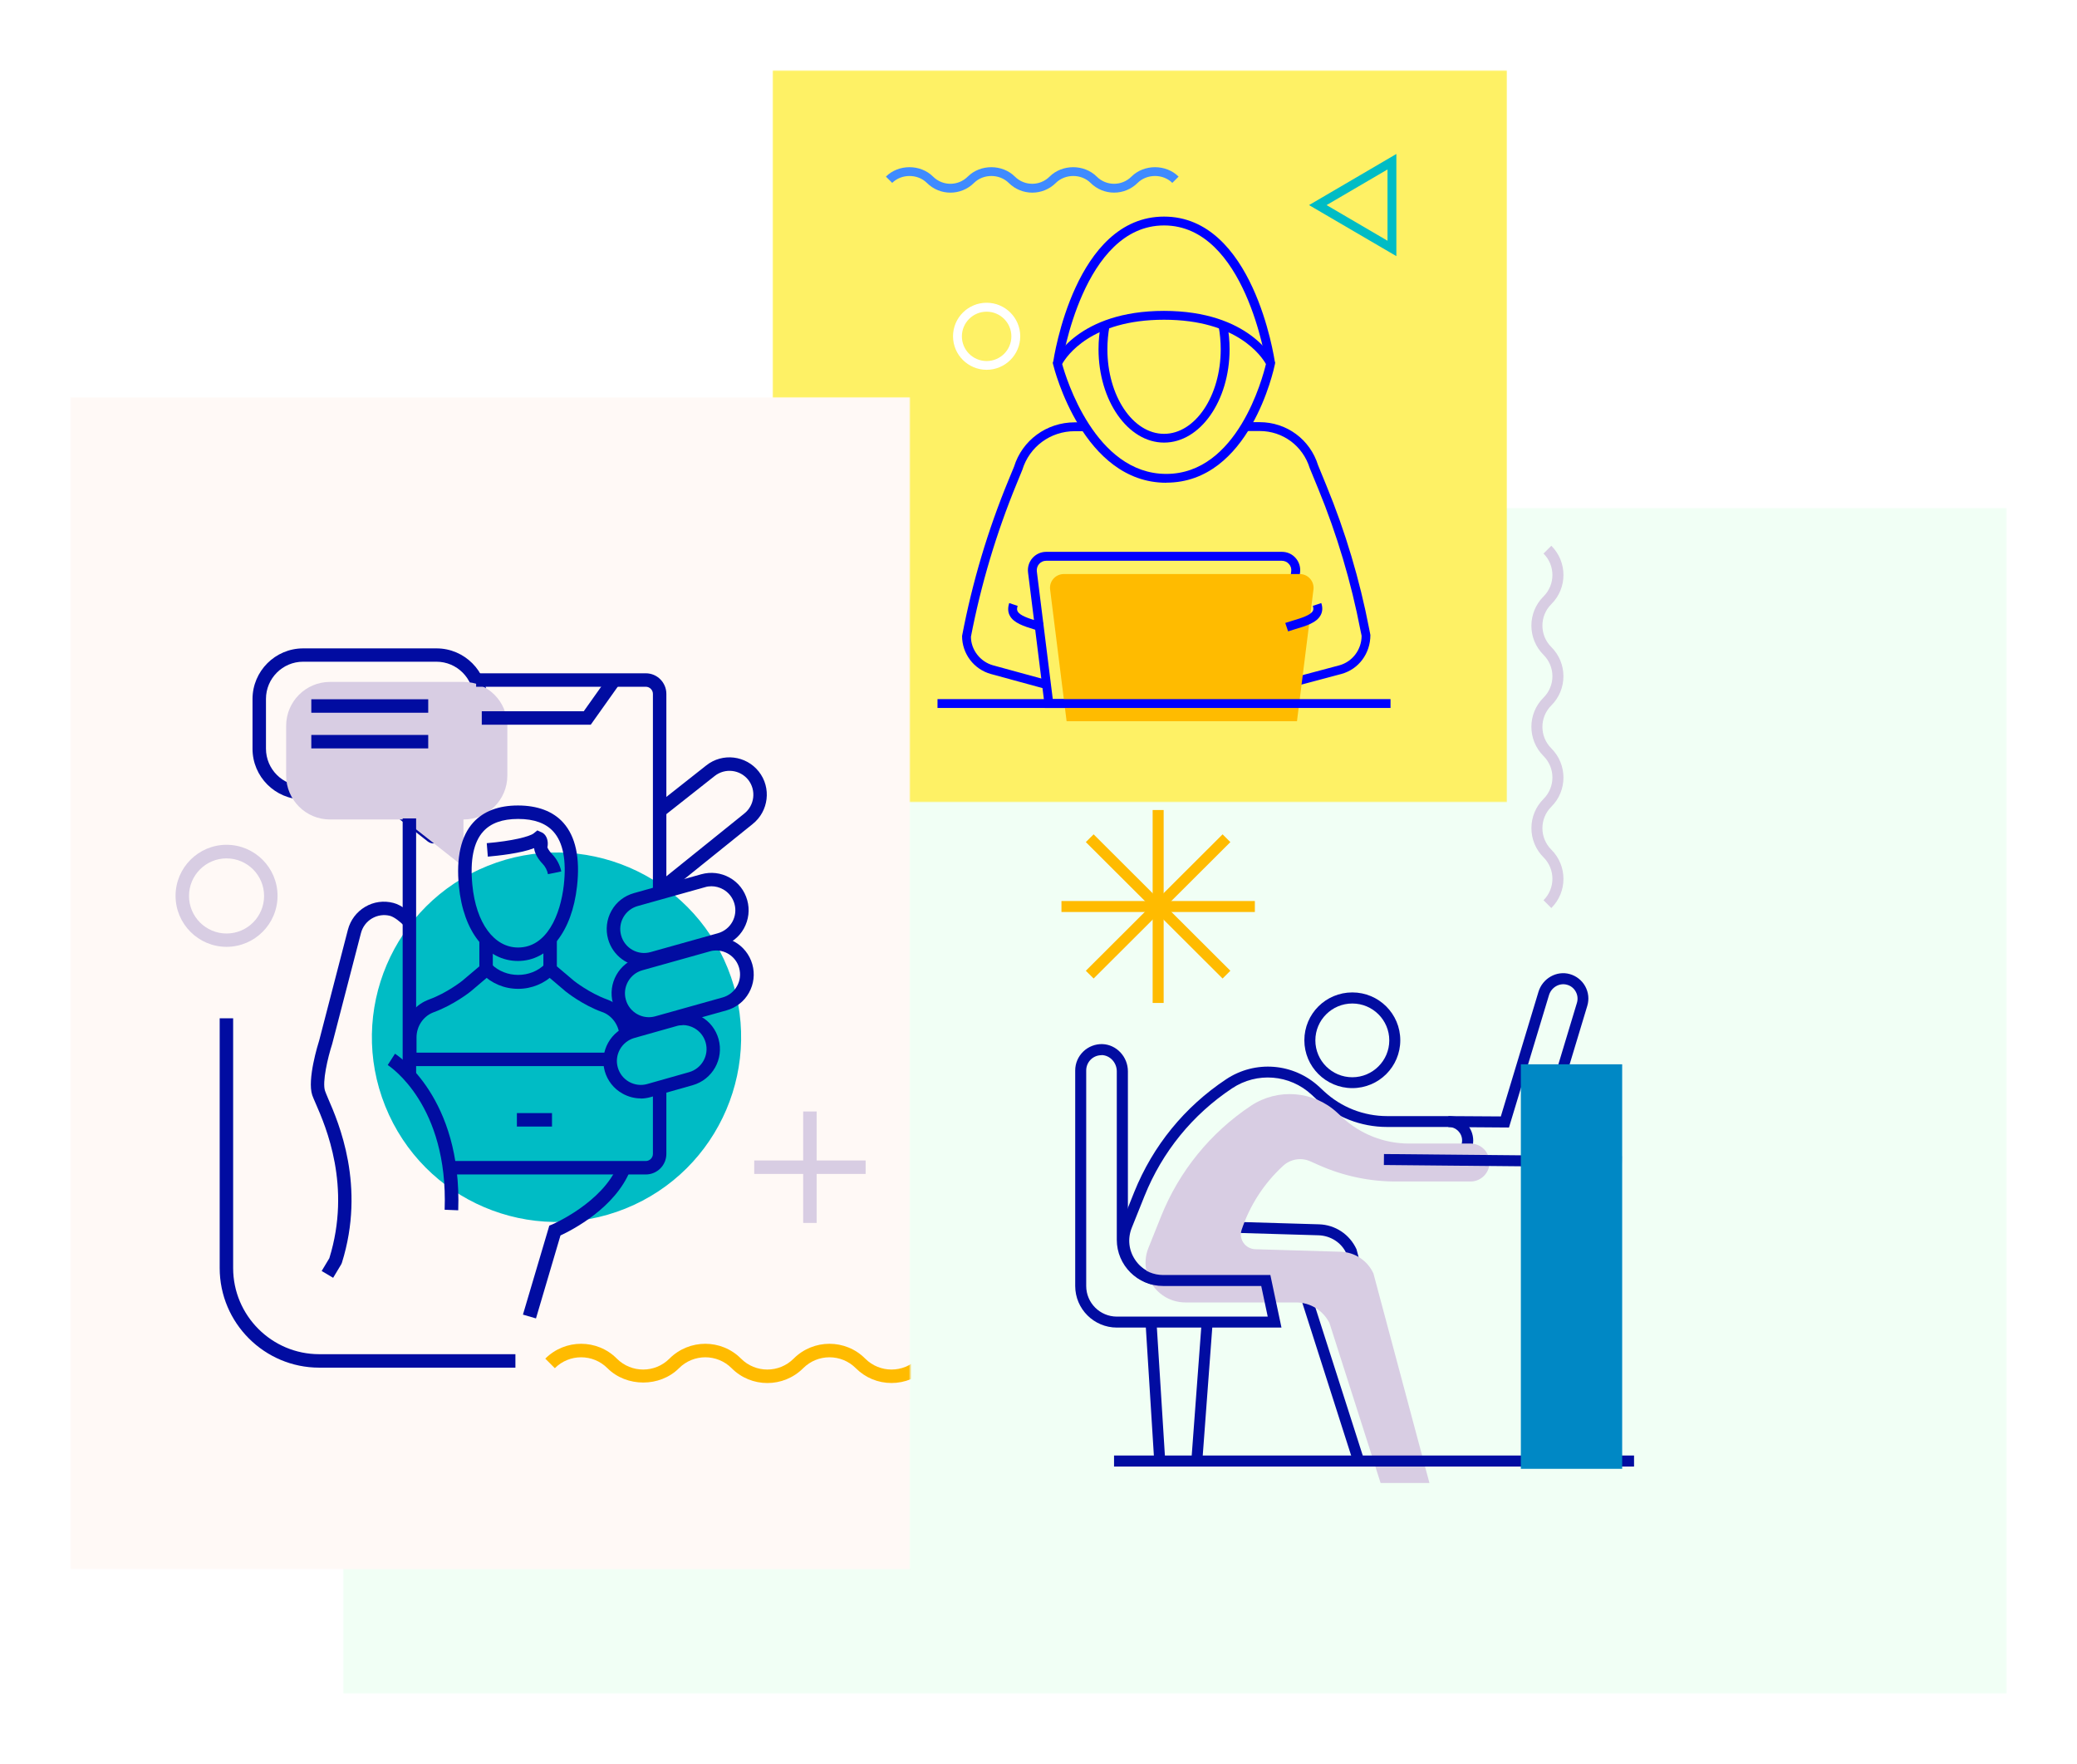
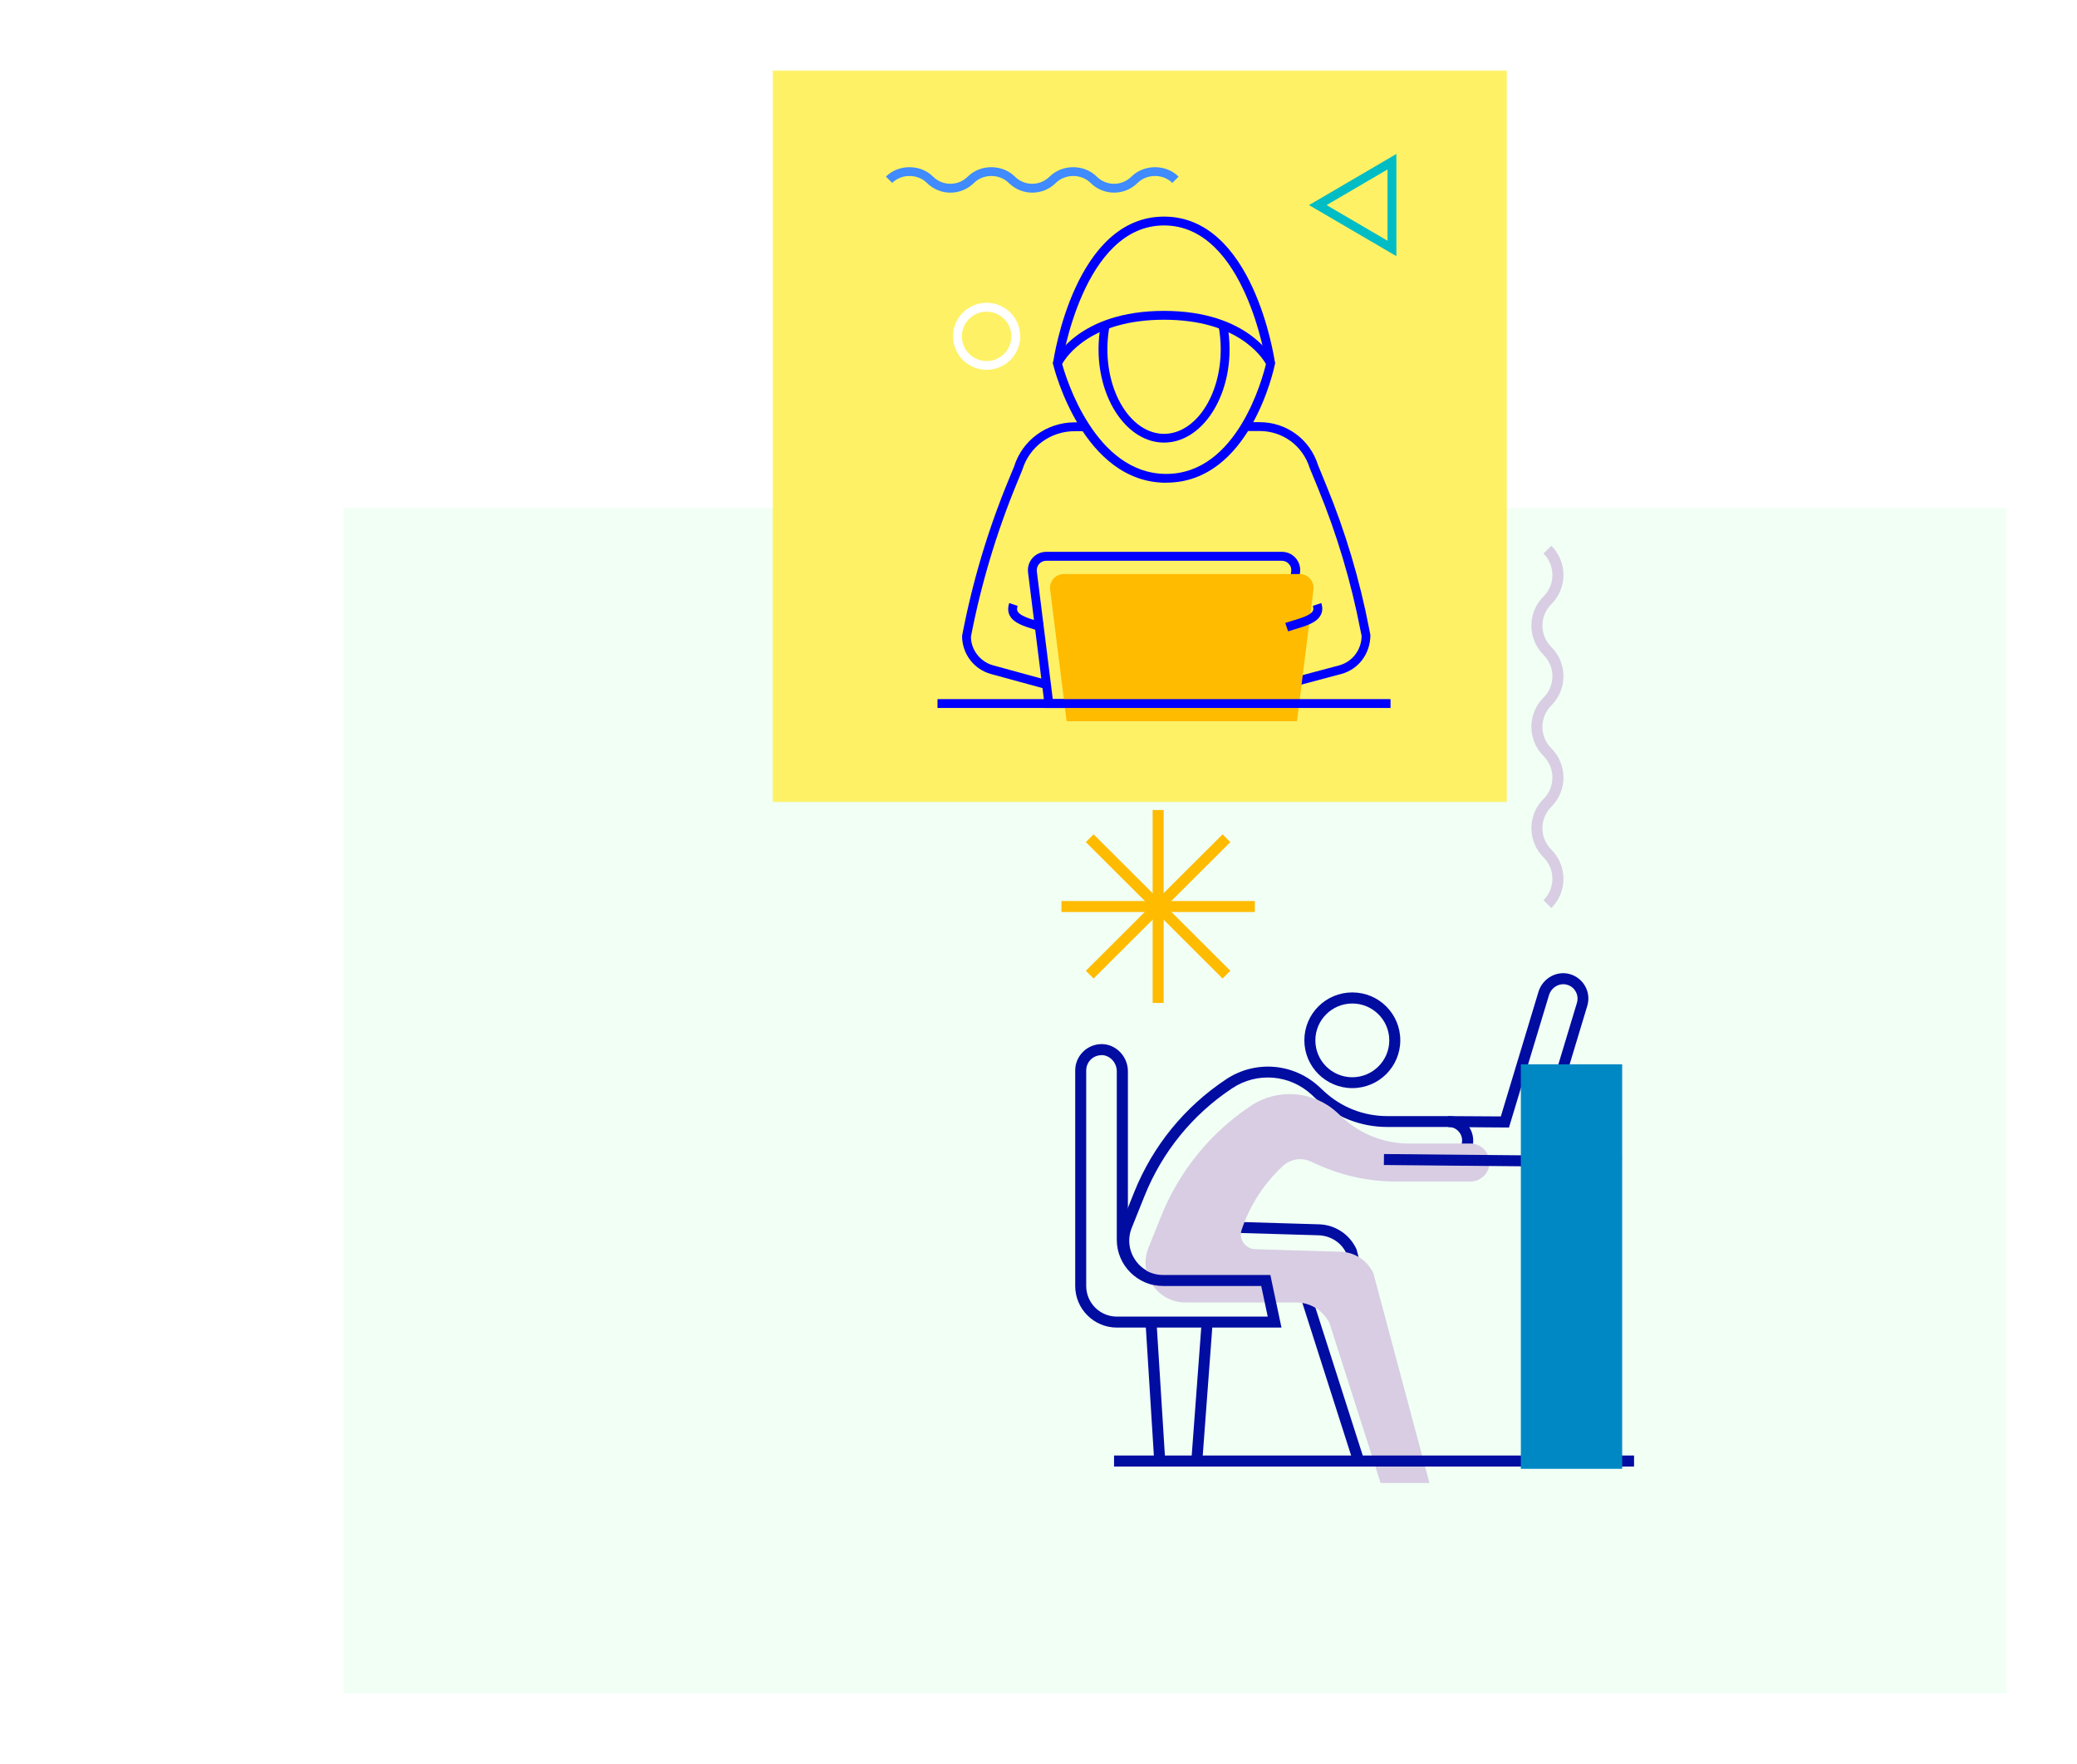
<svg xmlns="http://www.w3.org/2000/svg" width="769" height="653" viewBox="0 0 769 653" fill="none">
  <g filter="url(#filter0_d_18_436)">
    <mask id="mask0_18_436" style="mask-type:alpha" maskUnits="userSpaceOnUse" x="127" y="168" width="616" height="439">
      <rect x="127" y="168" width="616" height="439" fill="#F1FFF5" />
    </mask>
    <g mask="url(#mask0_18_436)">
      <rect x="127" y="168" width="616" height="439" fill="#F1FFF5" />
    </g>
  </g>
  <g clip-path="url(#clip0_18_436)">
    <g style="mix-blend-mode:multiply">
-       <path d="M430.838 299.872H426.765V371.295H430.838V299.872Z" fill="#FFBB00" />
+       <path d="M430.838 299.872H426.765V371.295H430.838V299.872" fill="#FFBB00" />
    </g>
    <g style="mix-blend-mode:multiply">
      <path d="M464.603 333.552H393V337.615H464.603V333.552Z" fill="#FFBB00" />
    </g>
    <g style="mix-blend-mode:multiply">
      <path d="M452.658 308.872L402.026 359.375L404.906 362.248L455.538 311.744L452.658 308.872Z" fill="#FFBB00" />
    </g>
    <g style="mix-blend-mode:multiply">
      <path d="M404.906 308.872L402.026 311.744L452.658 362.248L455.538 359.375L404.906 308.872Z" fill="#FFBB00" />
    </g>
    <path d="M574.371 336.152L571.479 333.268C575.878 328.88 575.878 321.77 571.479 317.382C568.587 314.498 566.999 310.638 566.999 306.575C566.999 302.513 568.587 298.653 571.479 295.768C575.878 291.381 575.878 284.271 571.479 279.883C565.492 273.911 565.492 264.201 571.479 258.269C573.597 256.157 574.778 253.313 574.778 250.347C574.778 247.381 573.597 244.537 571.479 242.424C565.492 236.452 565.492 226.742 571.479 220.811C575.878 216.423 575.878 209.313 571.479 204.925L574.371 202.041C580.358 208.013 580.358 217.723 574.371 223.655C569.972 228.042 569.972 235.152 574.371 239.54C577.263 242.424 578.851 246.284 578.851 250.347C578.851 254.41 577.263 258.269 574.371 261.154C569.972 265.542 569.972 272.651 574.371 277.039C580.358 283.011 580.358 292.721 574.371 298.653C569.972 303.041 569.972 310.151 574.371 314.538C580.358 320.511 580.358 330.221 574.371 336.152Z" fill="#D8CDE3" />
    <path d="M501.098 541.484L482.158 482.249C480.285 478.552 476.212 476.073 471.772 476.073H430.838C425.258 476.073 420.045 473.311 416.909 468.679C413.772 464.048 413.161 458.197 415.239 453.038L419.963 441.256C426.847 424.192 438.577 409.769 453.932 399.572C464.726 392.381 478.9 393.518 488.431 402.334L490.263 404.041C496.617 409.932 504.926 413.182 513.602 413.182H536.37C541.38 413.182 545.453 417.245 545.453 422.242C545.453 427.239 541.38 431.302 536.37 431.302H508.755C498.654 431.302 488.838 429.23 479.592 425.167L476.212 423.664C473.564 422.486 470.469 423.014 468.351 424.964C461.589 431.18 456.457 439.102 453.525 447.797C453.158 448.853 453.321 449.95 453.973 450.844C454.584 451.738 455.602 452.266 456.702 452.306L488.308 453.241C494.377 453.403 499.713 456.979 502.238 462.463L523.092 540.346L519.141 541.403L498.409 463.845C496.658 460.066 492.666 457.425 488.145 457.304L456.539 456.369C454.136 456.288 451.977 455.11 450.592 453.16C449.208 451.209 448.882 448.772 449.615 446.497C452.751 437.152 458.25 428.661 465.54 421.958C468.839 418.91 473.686 418.098 477.8 419.926L481.221 421.429C489.938 425.248 499.183 427.199 508.714 427.199H536.329C539.099 427.199 541.339 424.964 541.339 422.201C541.339 419.439 539.099 417.204 536.329 417.204H513.561C503.827 417.204 494.54 413.548 487.453 406.966L485.62 405.26C477.515 397.744 465.377 396.768 456.172 402.903C441.51 412.654 430.309 426.427 423.751 442.759L419.027 454.541C417.438 458.522 417.886 462.829 420.289 466.404C422.692 469.979 426.562 472.011 430.838 472.011H471.772C477.8 472.011 483.217 475.342 485.946 480.705L505.008 540.265L501.138 541.484H501.098Z" fill="#010CA1" />
    <g style="mix-blend-mode:multiply">
      <path d="M511.158 549L492.218 489.765C489.856 485.093 485.091 482.168 479.877 482.168H438.943C428.476 482.168 421.307 471.604 425.217 461.935L429.942 450.153C436.622 433.536 448.189 419.317 463.137 409.363C473.116 402.741 486.353 403.797 495.11 411.923L496.943 413.629C503.664 419.886 512.502 423.339 521.666 423.339H544.434C548.304 423.339 551.481 426.467 551.481 430.367C551.481 434.227 548.344 437.396 544.434 437.396H516.819C507.085 437.396 497.432 435.365 488.512 431.424L485.131 429.921C481.751 428.417 477.8 429.067 475.071 431.586C468.025 438.046 462.73 446.212 459.716 455.272C458.535 458.726 461.06 462.341 464.766 462.463L496.373 463.398C501.627 463.56 506.352 466.689 508.51 471.442L529.242 549" fill="#D8CDE3" />
    </g>
    <path d="M474.419 491.471H413.528C405.015 491.471 398.091 484.565 398.091 476.073V396.281C398.091 393.64 399.15 391.162 401.065 389.293C402.979 387.424 405.626 386.449 408.152 386.53C413.365 386.693 417.601 391.203 417.601 396.606V458.969C417.601 466.16 423.466 472.011 430.675 472.011H470.346L474.46 491.471H474.419ZM407.826 390.634C406.319 390.634 404.934 391.203 403.875 392.218C402.775 393.315 402.164 394.737 402.164 396.281V476.073C402.164 482.33 407.256 487.409 413.528 487.409H469.369L466.966 476.073H430.635C421.185 476.073 413.487 468.395 413.487 458.969V396.606C413.487 393.396 411.003 390.715 407.989 390.593C407.948 390.593 407.866 390.593 407.826 390.593V390.634Z" fill="#010CA1" />
    <path d="M500.69 402.822C490.915 402.822 482.932 394.9 482.932 385.108C482.932 375.317 490.874 367.395 500.69 367.395C510.506 367.395 518.449 375.317 518.449 385.108C518.449 394.9 510.506 402.822 500.69 402.822ZM500.69 371.498C493.155 371.498 487.005 377.592 487.005 385.149C487.005 392.706 493.155 398.8 500.69 398.8C508.225 398.8 514.376 392.665 514.376 385.149C514.376 377.633 508.266 371.498 500.69 371.498Z" fill="#010CA1" />
    <path d="M512.412 427.223L512.373 431.285L600.427 432.128L600.466 428.066L512.412 427.223Z" fill="#010CA1" />
    <path d="M571.927 430.083H567.854L567.936 423.989L583.861 371.214C584.268 369.832 584.105 368.37 583.413 367.11C582.721 365.851 581.58 364.917 580.155 364.551C577.385 363.779 574.412 365.485 573.516 368.37L558.69 417.407L536.248 417.245V413.182L555.676 413.304L569.606 367.192C571.113 362.194 576.326 359.229 581.214 360.61C583.657 361.301 585.694 362.926 586.916 365.12C588.138 367.354 588.423 369.914 587.69 372.351L571.846 424.842V430.083H571.927Z" fill="#010CA1" />
    <path d="M590.989 542.906H572.66V428.052H590.989V542.906ZM576.733 538.843H586.916V432.115H576.733V538.843Z" fill="#010CA1" />
    <path d="M605.041 538.843H412.469V542.906H605.041V538.843Z" fill="#010CA1" />
    <path d="M444.916 489.309L441.086 540.724L445.147 541.025L448.978 489.61L444.916 489.309Z" fill="#010CA1" />
    <path d="M428.189 489.31L424.124 489.564L427.349 540.979L431.414 540.726L428.189 489.31Z" fill="#010CA1" />
    <g style="mix-blend-mode:multiply">
      <path d="M600.601 543.759V394.006H563.089V543.759H600.601Z" fill="#0088C5" />
    </g>
  </g>
  <g filter="url(#filter1_d_18_436)">
    <mask id="mask1_18_436" style="mask-type:alpha" maskUnits="userSpaceOnUse" x="286" y="6" width="272" height="271">
      <rect x="286" y="6" width="272" height="271" fill="#F0F0F0" />
    </mask>
    <g mask="url(#mask1_18_436)">
      <rect x="286" y="6" width="272" height="271" fill="#FEF165" />
    </g>
    <g clip-path="url(#clip1_18_436)">
      <path d="M365.294 116.9C358.433 116.9 352.852 111.333 352.852 104.489C352.852 97.646 358.433 92.079 365.294 92.079C372.156 92.079 377.737 97.646 377.737 104.489C377.737 111.333 372.156 116.9 365.294 116.9ZM365.294 95.386C360.239 95.386 356.135 99.479 356.135 104.522C356.135 109.565 360.239 113.658 365.294 113.658C370.35 113.658 374.454 109.565 374.454 104.522C374.454 99.479 370.35 95.386 365.294 95.386Z" fill="white" />
      <path d="M412.503 51.31C409.22 51.31 406.102 50.033 403.771 47.708C400.356 44.302 394.381 44.302 390.934 47.708C386.108 52.522 378.295 52.522 373.469 47.708C370.022 44.302 364.08 44.302 360.633 47.708C355.807 52.522 347.96 52.522 343.167 47.708C339.753 44.302 333.745 44.302 330.331 47.708L328 45.383C332.662 40.733 340.804 40.733 345.465 45.383C349.011 48.919 354.756 48.919 358.302 45.383C362.964 40.733 371.105 40.733 375.767 45.383C379.313 48.919 385.058 48.919 388.603 45.383C393.265 40.733 401.407 40.733 406.069 45.383C409.614 48.919 415.36 48.919 418.905 45.383C423.567 40.733 431.709 40.733 436.37 45.383L434.04 47.708C430.625 44.302 424.65 44.302 421.203 47.708C418.872 50.033 415.754 51.31 412.471 51.31H412.503Z" fill="#3F8BFF" />
      <g style="mix-blend-mode:multiply">
        <path d="M517 74.822L484.663 55.927L517 37V74.822ZM491.163 55.927L513.717 69.124V42.73L491.163 55.927Z" fill="#00BCC5" />
      </g>
      <path d="M387.126 235.048L366.87 229.514C360.567 227.778 356.201 222.015 356.201 215.433C360.009 195.458 365.787 176.138 373.436 157.636L375.439 152.79C378.459 142.999 387.487 136.351 397.894 136.351H401.801V139.626H397.894C388.932 139.626 381.151 145.356 378.525 153.903L376.489 158.881C368.939 177.186 363.226 196.309 359.484 215.728C359.484 220.508 362.898 225.027 367.789 226.337L388.045 231.871L387.192 235.015L387.126 235.048Z" fill="#0000FF" />
      <path d="M474.847 235.31L473.993 232.133L495.891 226.305C500.749 224.962 504.131 220.476 504.131 215.367L503.704 213.337C500.257 195.458 495.004 177.841 488.077 160.976L484.925 153.314C482.365 145.029 474.945 139.56 466.377 139.56H461.026V136.286H466.377C476.39 136.286 485.057 142.704 488.011 152.233L491.097 159.765C498.123 176.825 503.441 194.672 506.921 212.748L507.381 215.073C507.381 221.949 503.015 227.745 496.711 229.481L474.814 235.31H474.847Z" fill="#0000FF" />
      <path d="M431.807 158.717C401.013 158.717 390.343 116.737 389.917 114.935L389.785 114.379L390.015 113.855C390.376 113.102 399.207 95.091 430.954 95.091C462.7 95.091 471.531 113.102 471.892 113.855L472.122 114.346L472.023 114.87C471.662 116.671 462.667 158.684 431.807 158.684V158.717ZM393.265 114.772C394.644 119.815 405.445 155.442 431.807 155.442C458.169 155.442 467.526 119.716 468.708 114.772C467.132 111.988 458.071 98.366 430.986 98.366C403.902 98.366 394.874 111.89 393.265 114.739V114.772Z" fill="#0000FF" />
      <path d="M468.806 114.772C468.74 114.248 461.026 63.459 430.986 63.459C400.947 63.459 393.232 114.281 393.134 114.772L389.884 114.313C390.212 112.119 398.091 60.184 430.986 60.184C463.882 60.184 471.761 112.119 472.056 114.313L468.806 114.772Z" fill="#0000FF" />
      <path d="M475.044 242.088H386.896L380.626 191.889C380.396 189.957 380.987 188.057 382.267 186.584C383.548 185.143 385.386 184.292 387.323 184.292H474.65C476.587 184.292 478.425 185.11 479.706 186.584C480.986 188.025 481.577 189.957 481.347 191.889L475.077 242.088H475.044ZM389.785 238.814H472.155L478.064 191.496C478.195 190.48 477.9 189.531 477.211 188.778C476.554 188.025 475.602 187.599 474.617 187.599H387.323C386.305 187.599 385.386 188.025 384.73 188.778C384.073 189.531 383.777 190.513 383.876 191.496L389.785 238.814Z" fill="#0000FF" />
      <g style="mix-blend-mode:multiply">
        <path d="M480.165 247H394.907L388.8 198.241C388.406 195.196 390.803 192.511 393.889 192.511H481.216C484.302 192.511 486.665 195.196 486.304 198.241L480.198 247H480.165Z" fill="#FFBB00" />
      </g>
      <path d="M476.915 213.73L475.865 210.619C476.751 210.325 477.736 210.03 478.688 209.735C481.741 208.818 485.221 207.77 486.075 206.166C486.239 205.838 486.403 205.314 486.075 204.299L489.193 203.251C489.751 204.856 489.686 206.362 488.996 207.672C487.519 210.554 483.514 211.733 479.64 212.879C478.721 213.141 477.801 213.435 476.915 213.73Z" fill="#0000FF" />
      <path d="M385.189 213.73C384.434 213.468 383.613 213.206 382.825 212.977C379.116 211.831 375.275 210.652 373.83 207.836C373.141 206.493 373.108 204.954 373.666 203.251L376.785 204.299C376.391 205.413 376.588 205.969 376.785 206.33C377.606 207.901 380.888 208.949 383.843 209.833C384.664 210.095 385.485 210.357 386.305 210.619L385.255 213.73H385.189Z" fill="#0000FF" />
      <path d="M430.986 143.85C417.625 143.85 406.725 128.329 406.725 109.27C406.725 106.16 407.021 103.081 407.579 100.134L410.796 100.756C410.271 103.507 410.008 106.389 410.008 109.303C410.008 126.56 419.43 140.608 430.986 140.608C442.542 140.608 451.965 126.56 451.965 109.303C451.965 106.389 451.702 103.54 451.177 100.756L454.394 100.134C454.952 103.081 455.248 106.16 455.248 109.27C455.248 128.361 444.381 143.85 430.986 143.85Z" fill="#0000FF" />
      <path d="M514.833 238.814H347.107V242.088H514.833V238.814Z" fill="#0000FF" />
    </g>
  </g>
  <g filter="url(#filter2_d_18_436)">
    <mask id="mask2_18_436" style="mask-type:alpha" maskUnits="userSpaceOnUse" x="26" y="127" width="311" height="434">
-       <rect x="26" y="127" width="311" height="434" fill="#DFDFDF" />
-     </mask>
+       </mask>
    <g mask="url(#mask2_18_436)">
      <rect x="26" y="127" width="311" height="434" fill="#FFF9F6" />
      <g style="mix-blend-mode:multiply">
        <path d="M231.57 427.415C266.584 413.312 283.54 373.481 269.444 338.451C255.347 303.421 215.535 286.457 180.521 300.56C145.507 314.663 128.55 354.494 142.647 389.524C156.744 424.554 196.556 441.518 231.57 427.415Z" fill="#00BCC5" />
      </g>
      <path d="M83.879 330.519C73.468 330.519 65 322.047 65 311.631C65 301.215 73.468 292.743 83.879 292.743C94.29 292.743 102.758 301.215 102.758 311.631C102.758 322.047 94.29 330.519 83.879 330.519ZM83.879 297.776C76.208 297.776 69.981 304.006 69.981 311.681C69.981 319.355 76.208 325.585 83.879 325.585C91.55 325.585 97.777 319.355 97.777 311.681C97.777 304.006 91.55 297.776 83.879 297.776Z" fill="#D8CDE3" />
      <g style="mix-blend-mode:multiply">
        <path d="M330.105 491.988C325.074 491.988 320.392 490.044 316.855 486.506C311.475 481.123 302.758 481.123 297.378 486.506C290.056 493.832 278.15 493.832 270.878 486.506C265.498 481.123 256.781 481.123 251.401 486.506C244.327 493.582 231.974 493.582 224.9 486.506C219.52 481.123 210.803 481.123 205.423 486.506L201.886 482.967C209.209 475.641 221.114 475.641 228.387 482.967C233.767 488.35 242.484 488.35 247.864 482.967C255.187 475.641 267.092 475.641 274.365 482.967C279.744 488.35 288.462 488.35 293.841 482.967C301.164 475.641 313.069 475.641 320.342 482.967C325.722 488.35 334.439 488.35 339.819 482.967C347.142 475.641 359.047 475.641 366.32 482.967L362.783 486.506C357.403 481.123 348.686 481.123 343.306 486.506C339.769 490.044 335.037 491.988 330.056 491.988H330.105Z" fill="#FFBB00" />
      </g>
      <g style="mix-blend-mode:multiply">
        <path d="M302.36 391.468H297.378V432.733H302.36V391.468Z" fill="#D8CDE3" />
        <path d="M320.491 409.609H279.246V414.592H320.491V409.609Z" fill="#D8CDE3" />
      </g>
      <path d="M245.772 311.581L242.634 307.694L275.56 281.181C279.396 278.141 280.043 272.559 277.054 268.722C274.016 264.885 268.437 264.237 264.601 267.277L245.722 282.178L242.634 278.241L261.513 263.34C267.49 258.605 276.208 259.652 280.94 265.632C285.672 271.613 284.626 280.334 278.648 285.068L245.722 311.581H245.772Z" fill="#010CA1" />
      <path d="M198.4 468.066L193.617 466.671L203.381 433.729L204.477 433.281C204.477 433.281 223.157 425.257 228.786 411.253L233.418 413.097C227.839 427.151 211.899 435.324 207.515 437.367L198.449 468.066H198.4Z" fill="#010CA1" />
      <path d="M123.381 453.066L119.097 450.524L121.936 445.789C130.205 419.127 120.591 397 116.955 388.677C116.357 387.282 115.859 386.186 115.61 385.438C113.667 379.607 117.752 366.55 118.2 365.105L128.811 324.189C129.757 320.601 131.999 317.611 135.187 315.717C138.375 313.824 142.111 313.325 145.697 314.272C148.836 315.069 152.024 317.96 153.418 319.555L149.682 322.844C148.337 321.299 145.996 319.505 144.452 319.056C142.161 318.458 139.77 318.807 137.727 320.003C135.685 321.199 134.24 323.143 133.643 325.435L122.983 366.5C121.339 371.584 119.247 380.604 120.342 383.843C120.542 384.491 120.99 385.438 121.488 386.684C125.324 395.505 135.535 418.978 126.569 447.534L126.32 448.082L123.331 453.066H123.381Z" fill="#010CA1" />
      <path d="M224.701 369.69H151.725V374.674H224.701V369.69Z" fill="#010CA1" />
      <path d="M240.292 361.567C234.215 361.567 228.686 357.58 226.942 351.45C224.9 344.074 229.184 336.449 236.556 334.356L261.463 327.379C268.835 325.336 276.457 329.622 278.549 336.998C279.545 340.536 279.097 344.323 277.303 347.513C275.51 350.752 272.521 353.045 268.985 354.041L244.078 361.018C242.833 361.367 241.587 361.517 240.342 361.517L240.292 361.567ZM265.149 331.864C264.352 331.864 263.555 331.964 262.758 332.213L237.851 339.19C233.169 340.486 230.38 345.42 231.724 350.104C233.02 354.789 237.951 357.58 242.634 356.234L267.54 349.257C269.831 348.609 271.724 347.114 272.87 345.071C274.016 343.028 274.315 340.636 273.667 338.343C272.571 334.406 268.985 331.864 265.149 331.864Z" fill="#010CA1" />
      <path d="M237.254 386.634C234.913 386.634 232.621 386.036 230.479 384.84C227.241 383.046 224.9 380.056 223.904 376.517C221.862 369.192 226.145 361.517 233.468 359.474L249.01 355.088C252.546 354.091 256.282 354.54 259.52 356.334C262.758 358.128 265.049 361.118 266.046 364.656C268.088 372.032 263.804 379.657 256.432 381.75L240.94 386.136C239.695 386.485 238.449 386.684 237.154 386.684L237.254 386.634ZM252.795 359.523C251.998 359.523 251.201 359.623 250.404 359.872L234.863 364.258C230.18 365.603 227.391 370.487 228.736 375.172C229.383 377.464 230.878 379.358 232.92 380.504C235.012 381.651 237.403 381.95 239.645 381.302L255.137 376.916C259.819 375.571 262.609 370.687 261.264 365.952C260.616 363.66 259.122 361.766 257.079 360.62C255.734 359.872 254.24 359.474 252.746 359.474L252.795 359.523Z" fill="#010CA1" />
      <path d="M238.499 337.795C232.422 337.795 226.893 333.808 225.149 327.678C224.153 324.14 224.601 320.352 226.394 317.163C228.188 313.923 231.177 311.631 234.713 310.634L259.62 303.657C263.206 302.66 266.942 303.109 270.13 304.903C273.368 306.697 275.66 309.687 276.656 313.226C277.652 316.764 277.204 320.502 275.411 323.741C273.617 326.98 270.629 329.273 267.092 330.27L242.185 337.247C240.94 337.596 239.695 337.745 238.449 337.745L238.499 337.795ZM263.406 308.093C262.609 308.093 261.812 308.192 261.015 308.441L236.108 315.418C233.817 316.066 231.924 317.561 230.778 319.605C229.632 321.648 229.333 324.04 229.981 326.333C230.629 328.625 232.123 330.519 234.165 331.665C236.208 332.811 238.599 333.11 240.89 332.462L265.797 325.485C268.088 324.837 269.981 323.342 271.127 321.299C272.272 319.256 272.571 316.864 271.924 314.571C271.276 312.279 269.782 310.385 267.739 309.239C266.394 308.491 264.9 308.093 263.406 308.093Z" fill="#010CA1" />
      <path d="M169.608 428.048L164.626 427.848C166.021 389.126 144.452 374.873 143.555 374.275L146.245 370.089C147.241 370.736 171.102 386.285 169.657 428.048H169.608Z" fill="#010CA1" />
      <path d="M160.542 292.245C159.745 292.245 158.997 291.995 158.35 291.497L138.624 275.948H112.223C101.912 275.948 93.493 267.526 93.493 257.21V238.771C93.493 228.455 101.912 220.032 112.223 220.032H161.637C171.949 220.032 180.367 228.455 180.367 238.771V257.21C180.367 266.679 173.294 274.553 164.128 275.799V288.706C164.128 290.102 163.381 291.298 162.136 291.896C161.637 292.145 161.09 292.245 160.591 292.245H160.542ZM112.223 224.966C104.651 224.966 98.474 231.146 98.474 238.721V257.16C98.474 264.735 104.651 270.915 112.223 270.915H140.317L159.097 285.716V270.915H161.588C169.159 270.915 175.336 264.735 175.336 257.16V238.721C175.336 231.146 169.159 224.966 161.588 224.966H112.173H112.223Z" fill="#010CA1" />
      <g style="mix-blend-mode:multiply">
        <path d="M122.185 232.441H171.6C180.566 232.441 187.839 239.717 187.839 248.688V267.127C187.839 276.098 180.566 283.374 171.6 283.374V298.624C171.6 299.521 170.554 300.019 169.857 299.471L149.433 283.374H122.185C113.219 283.374 105.946 276.098 105.946 267.127V248.688C105.946 239.717 113.219 232.441 122.185 232.441Z" fill="#D8CDE3" />
      </g>
      <path d="M158.549 238.87H115.261V243.854H158.549V238.87Z" fill="#010CA1" />
      <path d="M158.549 252.077H115.261V257.06H158.549V252.077Z" fill="#010CA1" />
      <path d="M246.718 309.637H241.737V236.877C241.737 235.432 240.541 234.235 239.097 234.235H176.283V229.252H239.097C243.331 229.252 246.718 232.691 246.718 236.877V309.687V309.637Z" fill="#010CA1" />
      <path d="M154.066 282.975H149.085V378.212H154.066V282.975Z" fill="#010CA1" />
      <path d="M239.097 414.791H166.419V409.808H239.097C240.541 409.808 241.737 408.612 241.737 407.167V381.451H246.718V407.167C246.718 411.403 243.281 414.791 239.097 414.791Z" fill="#010CA1" />
      <path d="M204.377 392.066H191.376V397.05H204.377V392.066Z" fill="#010CA1" />
-       <path d="M218.723 248.289H178.375V243.306H216.133L225.398 230.249L229.483 233.139L218.723 248.289Z" fill="#010CA1" />
      <path d="M202.883 303.607C202.584 302.112 201.887 300.817 200.89 299.77C199.396 298.225 197.951 296.032 197.752 293.989C192.721 295.933 184.452 296.78 180.616 297.129L180.218 292.145C189.632 291.348 196.108 289.703 197.603 288.507L198.948 287.411L200.89 288.308C202.434 289.255 203.132 291.398 202.684 293.69C202.684 293.839 203.231 294.986 204.477 296.281C206.17 298.026 207.316 300.219 207.814 302.611L202.933 303.607H202.883Z" fill="#010CA1" />
      <path d="M191.774 335.752C180.118 335.752 171.55 324.887 169.906 308.093C168.86 297.477 170.654 289.504 175.236 284.47C179.022 280.334 184.552 278.191 191.774 278.191C198.997 278.191 204.776 280.334 208.561 284.57C213.094 289.653 214.838 297.577 213.642 308.093C211.799 324.887 203.231 335.752 191.774 335.752ZM191.774 283.175C186.046 283.175 181.712 284.719 178.923 287.809C175.336 291.746 173.991 298.424 174.888 307.594C176.233 321.698 182.908 330.768 191.824 330.768C202.434 330.768 207.515 318.757 208.761 307.544C209.757 298.474 208.462 291.846 204.925 287.909C202.136 284.769 197.752 283.175 191.874 283.175H191.774Z" fill="#010CA1" />
      <path d="M154.215 372.53H149.234V364.008C149.234 357.928 152.771 352.496 158.25 350.254L158.997 349.955C165.423 347.612 171.052 343.177 171.102 343.127L177.478 337.745V328.226H182.459V340.087L174.29 347.014C173.991 347.264 167.914 352.048 160.691 354.689L160.193 354.888C156.606 356.384 154.215 360.022 154.215 364.058V372.58V372.53Z" fill="#010CA1" />
      <path d="M234.365 364.009H229.383C229.383 360.022 226.992 356.334 223.456 354.839L222.908 354.639C215.685 352.048 209.657 347.214 209.408 347.014L201.189 340.037V327.877H206.17V337.745L212.596 343.177C212.596 343.177 218.225 347.613 224.651 349.955L225.398 350.254C230.828 352.496 234.414 357.929 234.414 364.009H234.365Z" fill="#010CA1" />
      <path d="M191.824 346.068C186.743 346.068 182.011 344.074 178.424 340.486L181.961 336.948C187.241 342.23 196.457 342.23 201.737 336.948L205.274 340.486C201.687 344.074 196.905 346.068 191.874 346.068H191.824Z" fill="#010CA1" />
      <path d="M190.828 486.306H118.2C97.877 486.306 81.339 469.761 81.339 449.428V356.982H86.32V449.428C86.32 467.02 100.616 481.323 118.2 481.323H190.828V486.306Z" fill="#010CA1" />
    </g>
  </g>
  <defs>
    <filter id="filter0_d_18_436" x="101" y="162" width="668" height="491" filterUnits="userSpaceOnUse" color-interpolation-filters="sRGB">
      <feFlood flood-opacity="0" result="BackgroundImageFix" />
      <feColorMatrix in="SourceAlpha" type="matrix" values="0 0 0 0 0 0 0 0 0 0 0 0 0 0 0 0 0 0 127 0" result="hardAlpha" />
      <feOffset dy="20" />
      <feGaussianBlur stdDeviation="13" />
      <feComposite in2="hardAlpha" operator="out" />
      <feColorMatrix type="matrix" values="0 0 0 0 0 0 0 0 0 0 0 0 0 0 0 0 0 0 0.06 0" />
      <feBlend mode="normal" in2="BackgroundImageFix" result="effect1_dropShadow_18_436" />
      <feBlend mode="normal" in="SourceGraphic" in2="effect1_dropShadow_18_436" result="shape" />
    </filter>
    <filter id="filter1_d_18_436" x="260" y="0" width="324" height="323" filterUnits="userSpaceOnUse" color-interpolation-filters="sRGB">
      <feFlood flood-opacity="0" result="BackgroundImageFix" />
      <feColorMatrix in="SourceAlpha" type="matrix" values="0 0 0 0 0 0 0 0 0 0 0 0 0 0 0 0 0 0 127 0" result="hardAlpha" />
      <feOffset dy="20" />
      <feGaussianBlur stdDeviation="13" />
      <feComposite in2="hardAlpha" operator="out" />
      <feColorMatrix type="matrix" values="0 0 0 0 0 0 0 0 0 0 0 0 0 0 0 0 0 0 0.1 0" />
      <feBlend mode="normal" in2="BackgroundImageFix" result="effect1_dropShadow_18_436" />
      <feBlend mode="normal" in="SourceGraphic" in2="effect1_dropShadow_18_436" result="shape" />
    </filter>
    <filter id="filter2_d_18_436" x="0" y="121" width="363" height="486" filterUnits="userSpaceOnUse" color-interpolation-filters="sRGB">
      <feFlood flood-opacity="0" result="BackgroundImageFix" />
      <feColorMatrix in="SourceAlpha" type="matrix" values="0 0 0 0 0 0 0 0 0 0 0 0 0 0 0 0 0 0 127 0" result="hardAlpha" />
      <feOffset dy="20" />
      <feGaussianBlur stdDeviation="13" />
      <feComposite in2="hardAlpha" operator="out" />
      <feColorMatrix type="matrix" values="0 0 0 0 0 0 0 0 0 0 0 0 0 0 0 0 0 0 0.1 0" />
      <feBlend mode="normal" in2="BackgroundImageFix" result="effect1_dropShadow_18_436" />
      <feBlend mode="normal" in="SourceGraphic" in2="effect1_dropShadow_18_436" result="shape" />
    </filter>
    <clipPath id="clip0_18_436">
      <rect width="212" height="347" fill="white" transform="translate(393 202)" />
    </clipPath>
    <clipPath id="clip1_18_436">
      <rect width="189" height="210" fill="white" transform="translate(328 37)" />
    </clipPath>
  </defs>
</svg>